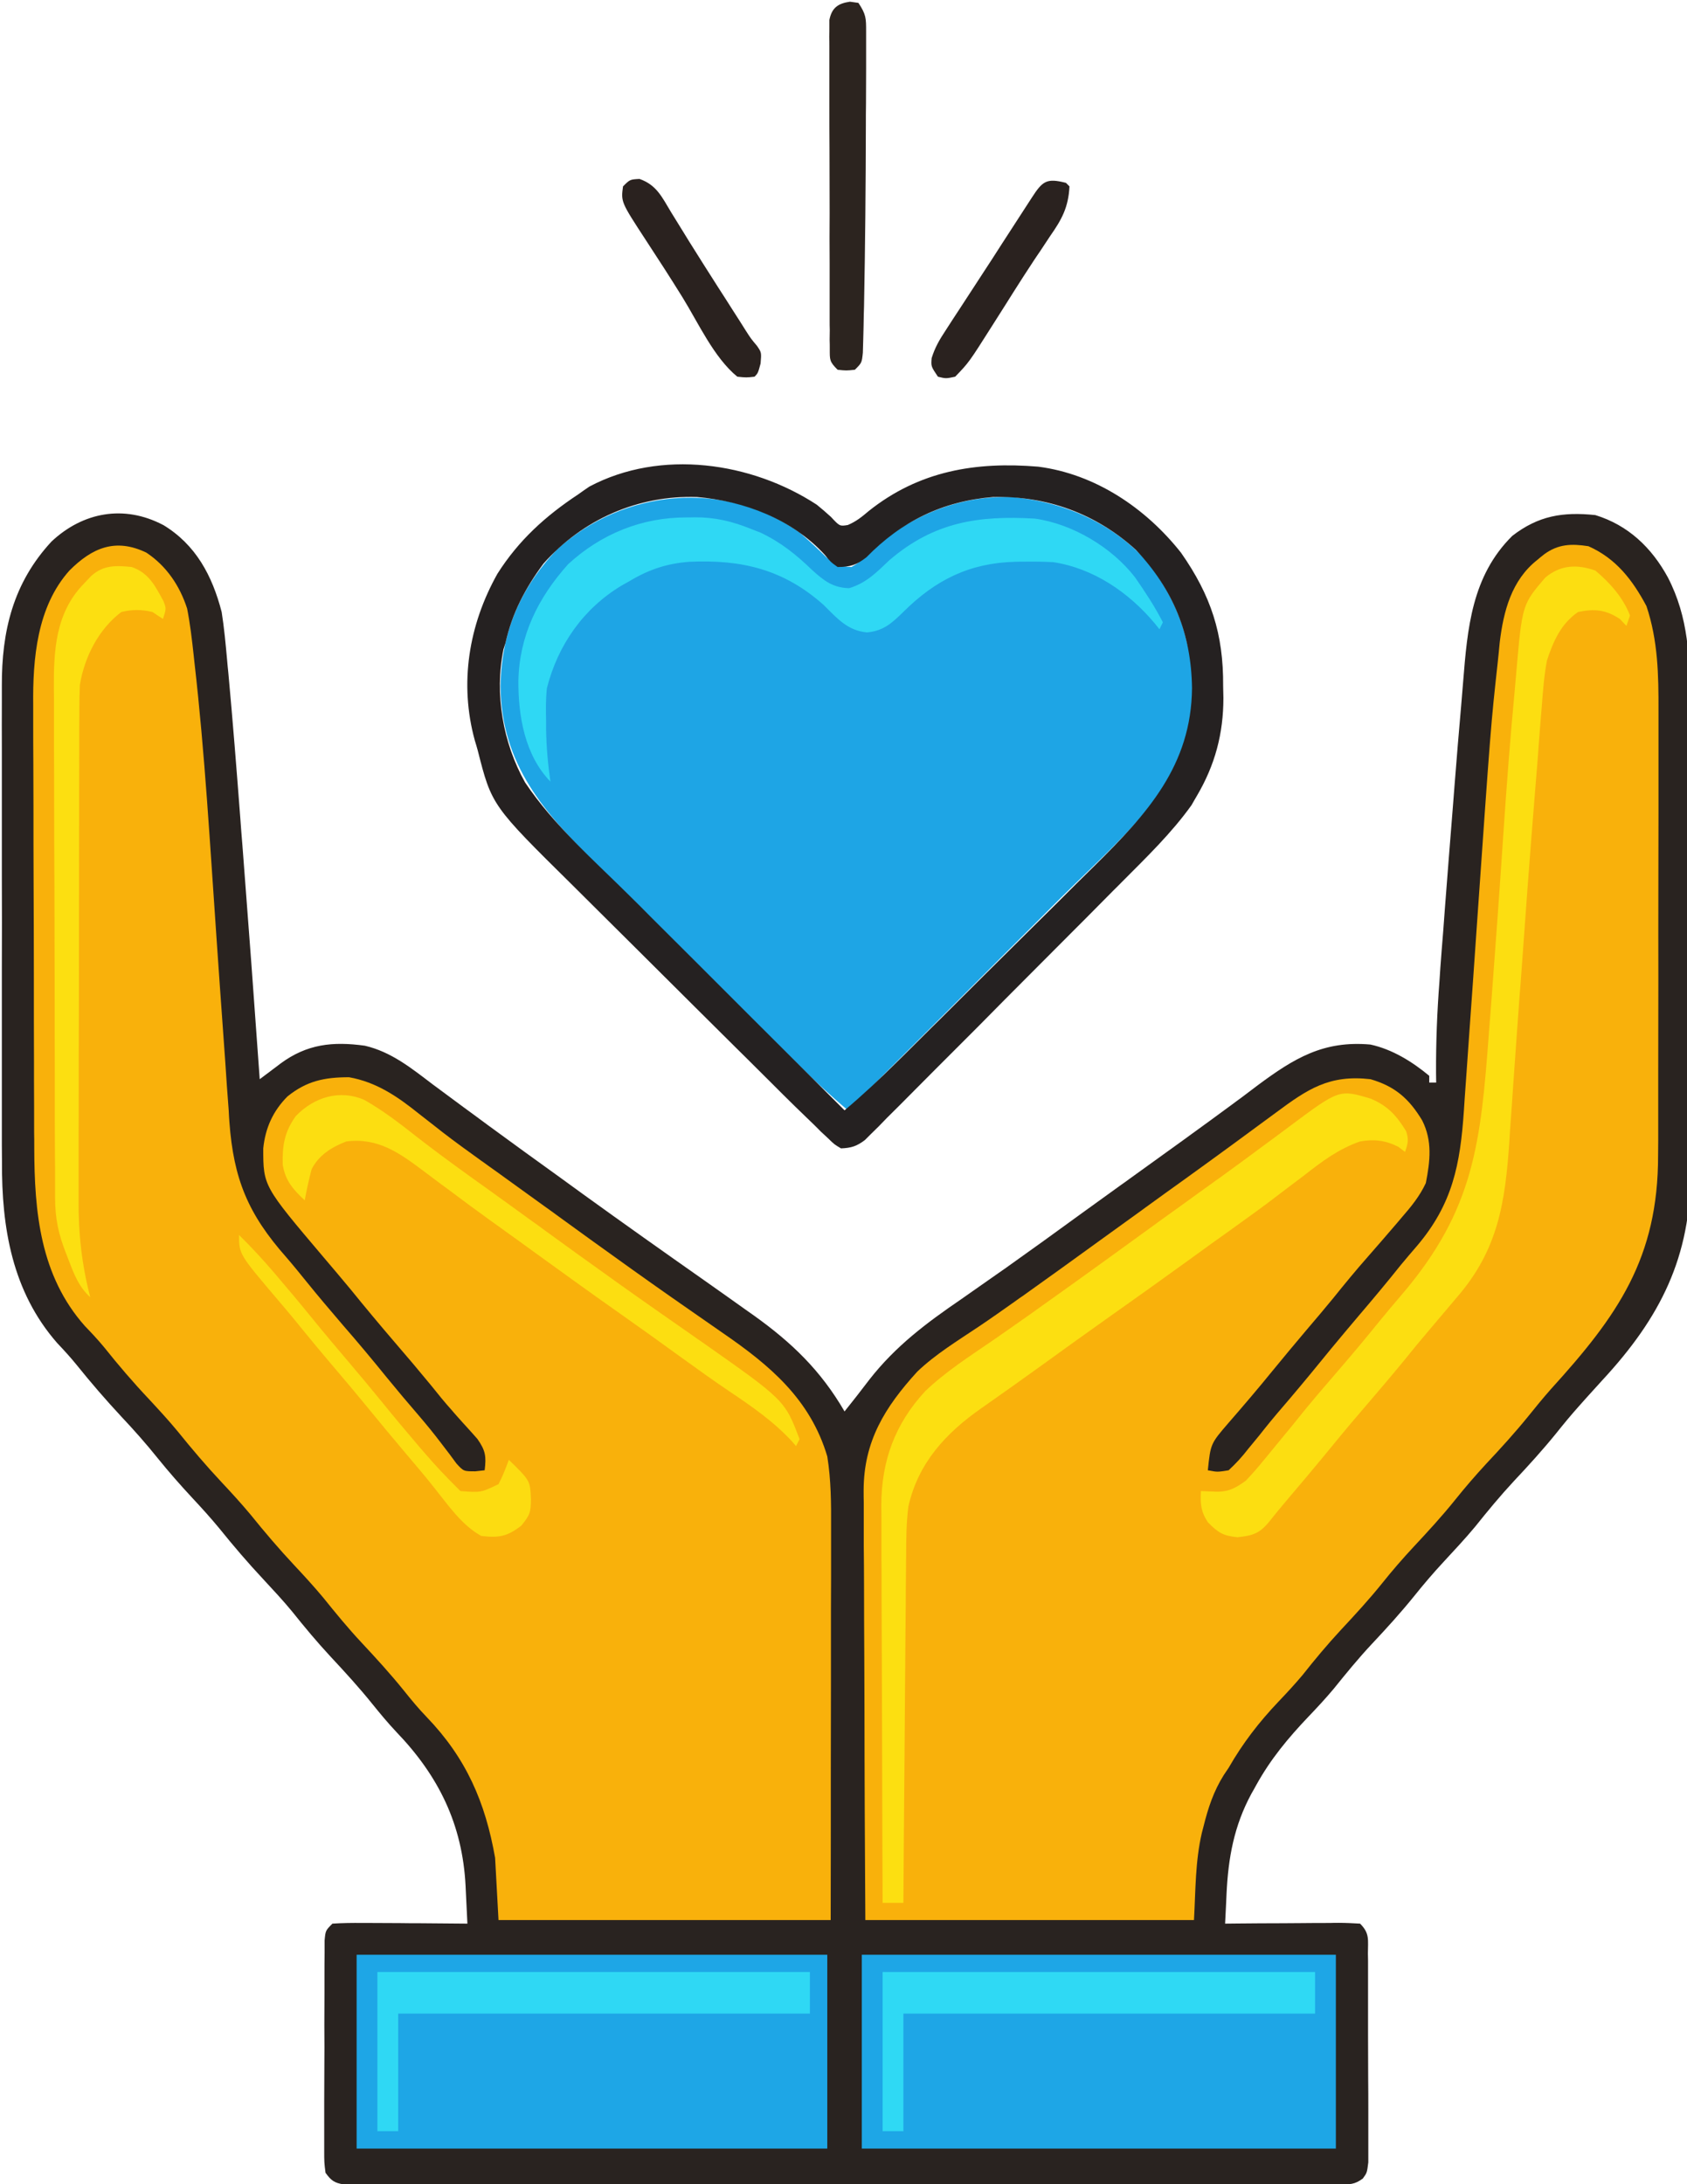
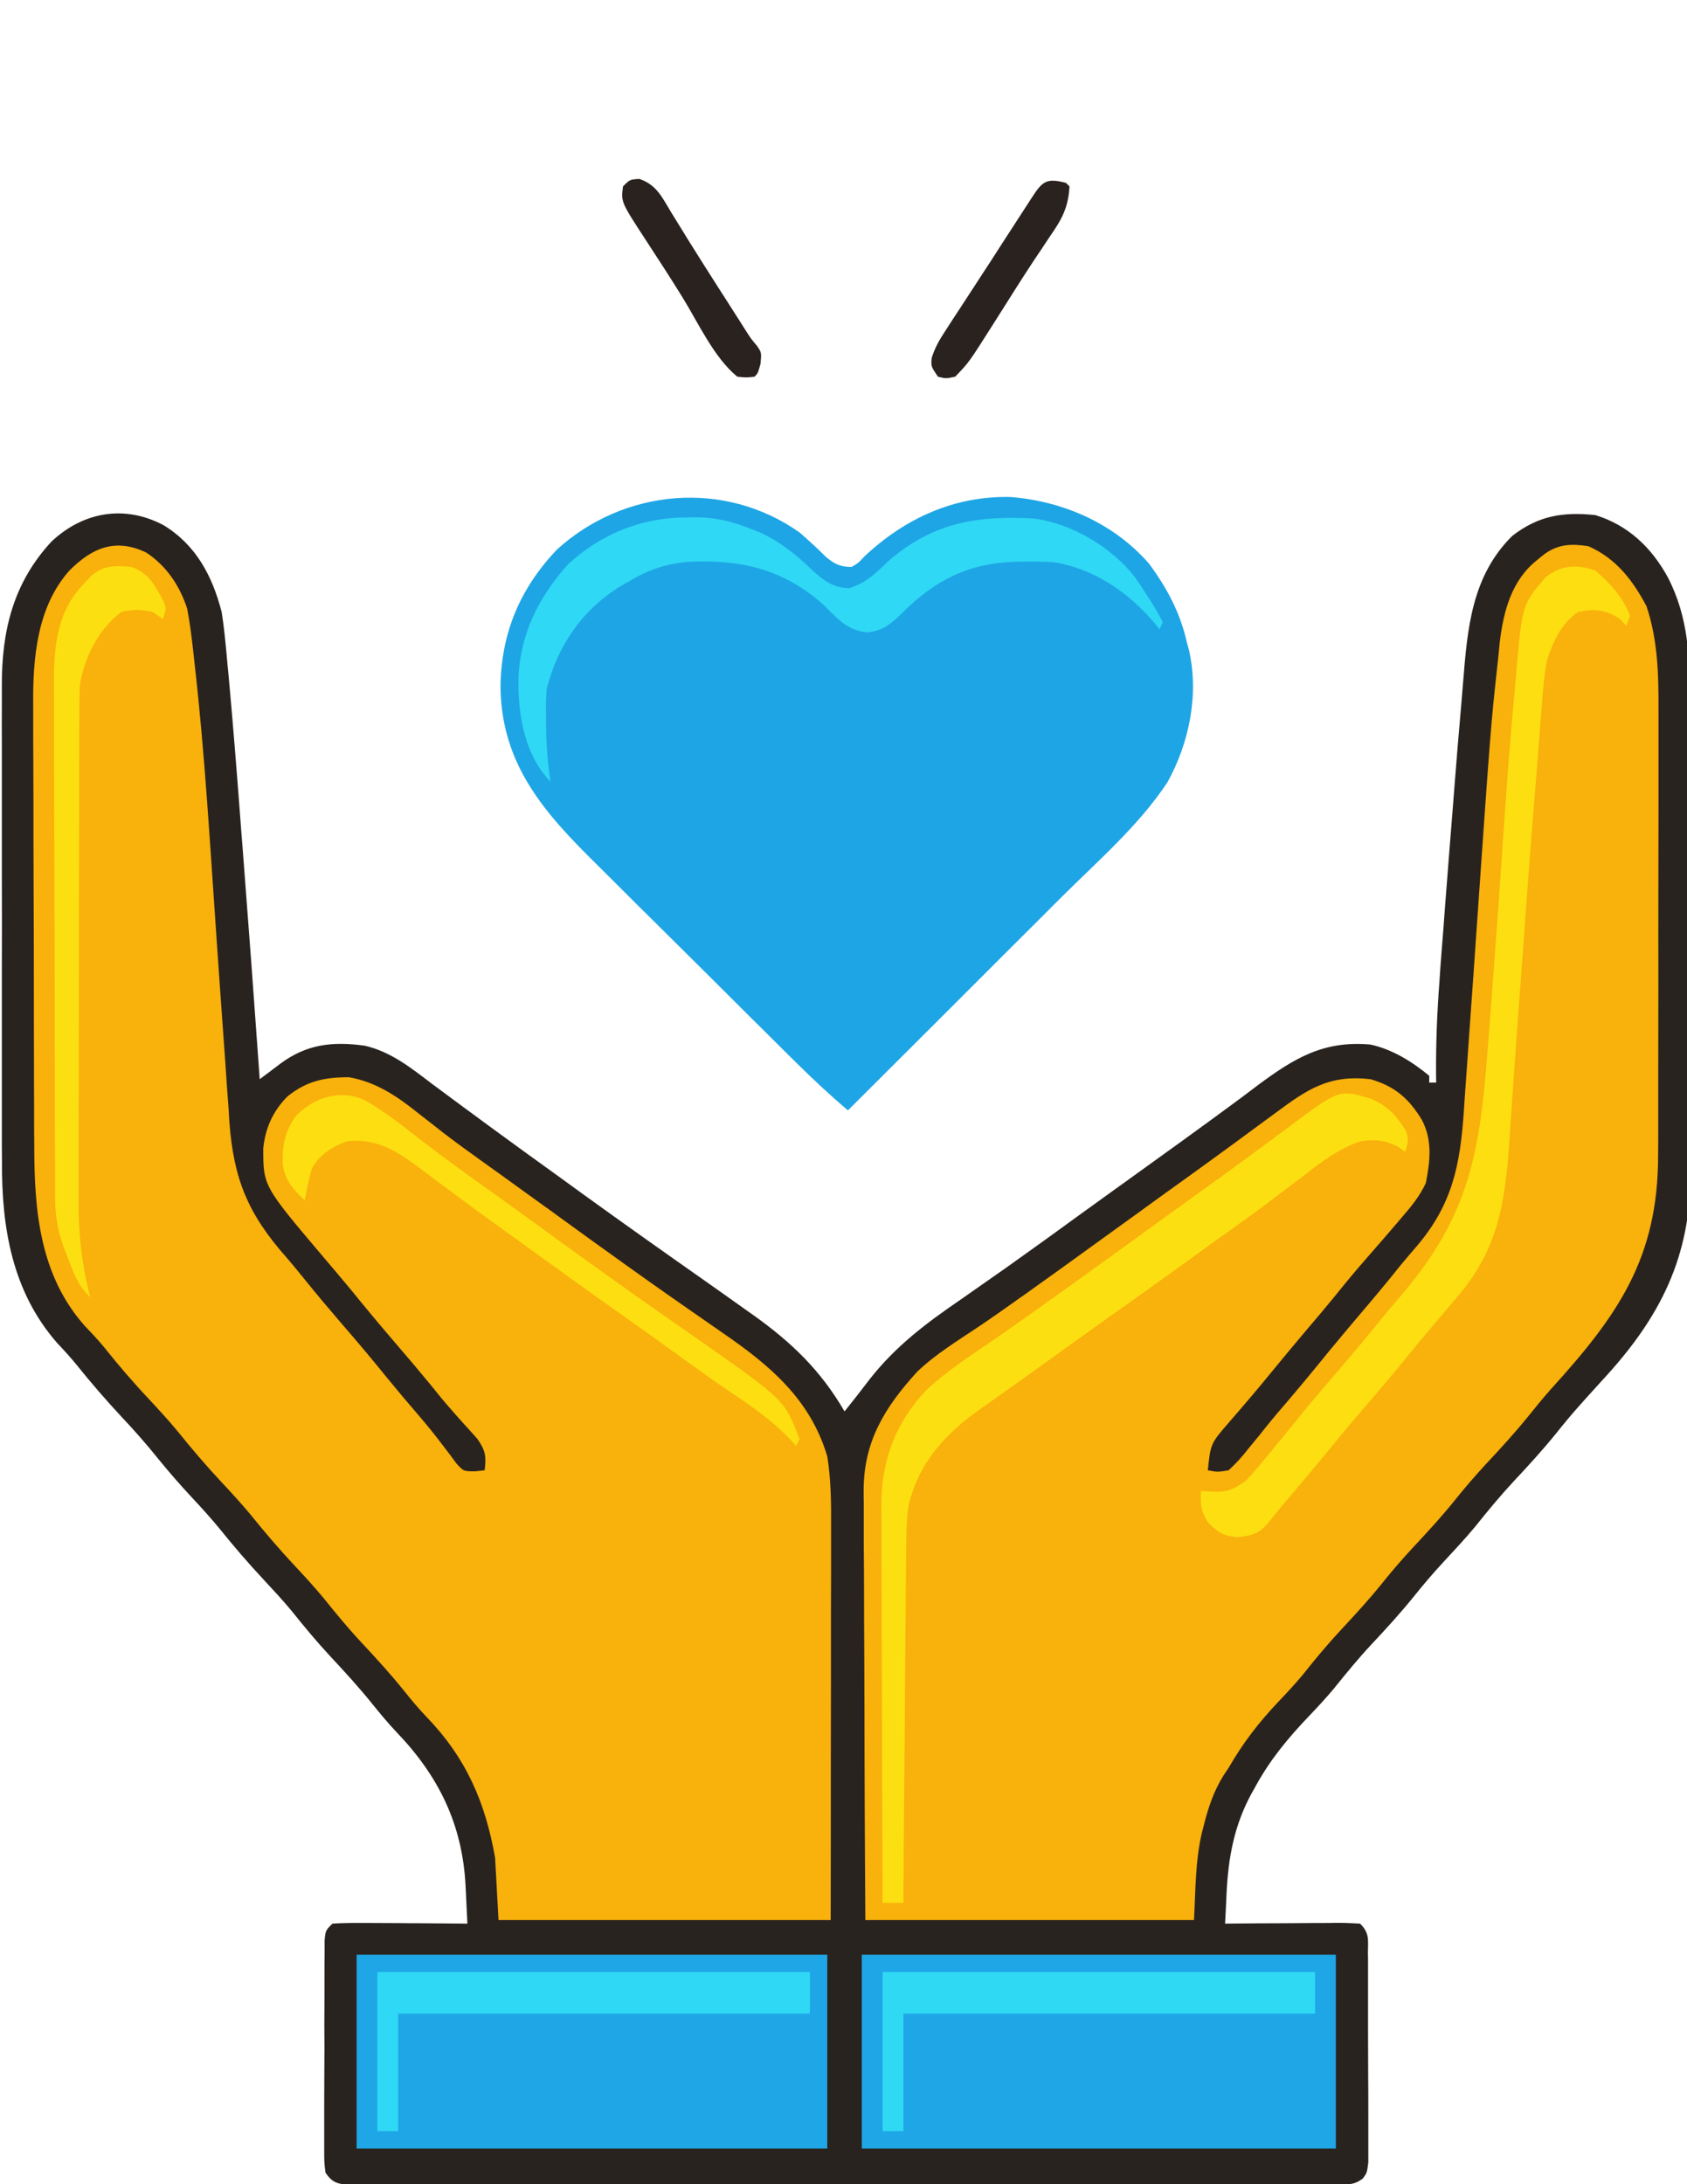
<svg xmlns="http://www.w3.org/2000/svg" viewBox="0 0 129 167" version="1.1">
  <g class="layer">
    <title>Layer 1</title>
    <path d="m12.47,40.13c2.5,1.51 3.76,3.88 4.48,6.66c0.19,1.2 0.3,2.4 0.41,3.6c0.03,0.35 0.06,0.69 0.1,1.05c0.34,3.68 0.63,7.36 0.91,11.04c0.05,0.73 0.11,1.46 0.17,2.19c0.46,5.95 0.9,11.89 1.32,17.84c0.15,-0.11 0.29,-0.22 0.44,-0.33c0.19,-0.14 0.38,-0.28 0.57,-0.43c0.19,-0.14 0.38,-0.28 0.57,-0.43c2.03,-1.5 4,-1.71 6.46,-1.37c2.02,0.47 3.56,1.72 5.18,2.95c0.78,0.58 1.57,1.16 2.35,1.74c0.65,0.47 1.29,0.95 1.93,1.42c1.81,1.33 3.64,2.65 5.46,3.96c0.6,0.43 1.19,0.86 1.79,1.3c3.06,2.21 6.14,4.39 9.23,6.56c1.11,0.78 2.22,1.57 3.33,2.36c0.15,0.11 0.31,0.22 0.47,0.33c2.92,2.09 5.12,4.21 6.94,7.34c0.65,-0.81 1.29,-1.63 1.92,-2.46c2.01,-2.56 4.34,-4.3 7,-6.12c0.95,-0.66 1.89,-1.32 2.84,-1.99c0.27,-0.19 0.27,-0.19 0.56,-0.39c1.96,-1.39 3.91,-2.8 5.86,-4.22c1,-0.72 1.99,-1.43 2.98,-2.15c0.2,-0.14 0.4,-0.28 0.6,-0.43c0.99,-0.71 1.98,-1.43 2.97,-2.14c0.39,-0.28 0.79,-0.57 1.18,-0.85c0.19,-0.14 0.39,-0.28 0.59,-0.43c1.05,-0.76 2.11,-1.53 3.15,-2.3c0.22,-0.17 0.45,-0.33 0.68,-0.5c0.42,-0.32 0.85,-0.64 1.27,-0.96c2.78,-2.06 5.02,-3.43 8.61,-3.11c1.67,0.36 3.2,1.31 4.5,2.39c0,0.17 0,0.34 0,0.52c0.18,0 0.35,0 0.53,0c0,-0.36 0,-0.36 -0.01,-0.73c-0.01,-2.35 0.08,-4.66 0.26,-7c0.02,-0.35 0.05,-0.7 0.07,-1.06c0.07,-0.93 0.14,-1.87 0.22,-2.81c0.04,-0.59 0.09,-1.17 0.13,-1.76c0.2,-2.59 0.4,-5.17 0.61,-7.76c0.04,-0.56 0.09,-1.12 0.13,-1.67c0.16,-2.01 0.32,-4.02 0.5,-6.02c0.05,-0.61 0.1,-1.21 0.15,-1.81c0.33,-4.12 0.66,-8.11 3.76,-11.18c1.99,-1.54 3.86,-1.85 6.35,-1.59c2.51,0.77 4.31,2.49 5.55,4.77c1.59,3.08 1.68,6.16 1.67,9.58c0.01,0.43 0.01,0.85 0.01,1.28c0,1.15 0,2.3 0,3.45c0.01,0.72 0.01,1.44 0.01,2.16c0,2.53 0,5.05 0,7.57c0,2.34 0.01,4.68 0.02,7.02c0.01,2.02 0.01,4.03 0.01,6.05c0,1.2 0,2.4 0,3.61c0.01,1.13 0.01,2.26 0.01,3.39c0,0.41 0,0.82 0,1.23c0.05,6.61 -2.32,11.26 -6.75,16.04c-0.42,0.46 -0.84,0.92 -1.26,1.39c-0.28,0.31 -0.28,0.31 -0.56,0.63c-0.59,0.66 -1.15,1.34 -1.7,2.03c-1.03,1.27 -2.12,2.47 -3.24,3.66c-1.04,1.12 -2,2.28 -2.95,3.47c-0.78,0.94 -1.61,1.82 -2.44,2.72c-0.78,0.84 -1.53,1.72 -2.25,2.62c-1.02,1.26 -2.1,2.45 -3.21,3.63c-1.03,1.1 -1.97,2.25 -2.92,3.43c-0.62,0.74 -1.27,1.44 -1.93,2.13c-1.56,1.64 -2.9,3.25 -4,5.24c-0.12,0.22 -0.24,0.44 -0.37,0.66c-1.33,2.46 -1.77,4.9 -1.9,7.65c-0.01,0.33 -0.01,0.33 -0.03,0.67c-0.03,0.54 -0.05,1.07 -0.08,1.61c0.31,0 0.62,-0.01 0.94,-0.01c1.15,-0.01 2.29,-0.02 3.44,-0.02c0.5,0 1,-0.01 1.49,-0.01c0.72,-0.01 1.43,-0.01 2.14,-0.01c0.22,-0.01 0.45,-0.01 0.68,-0.01c0.54,0 1.09,0.03 1.63,0.06c0.75,0.75 0.6,1.23 0.6,2.28c0,0.18 0.01,0.35 0.01,0.54c0,0.59 0,1.19 0,1.78c0,0.42 0,0.83 0,1.24c0,0.87 0,1.73 0,2.6c0,1.11 0.01,2.22 0.01,3.33c0.01,0.85 0.01,1.7 0.01,2.55c0,0.41 0,0.82 0,1.23c0,0.57 0,1.14 0,1.72c0,0.32 0,0.65 0,0.98c-0.1,0.8 -0.1,0.8 -0.42,1.24c-0.63,0.47 -1.01,0.45 -1.79,0.45c-0.27,0 -0.55,0.01 -0.83,0.01c-0.3,0 -0.6,-0.01 -0.91,-0.01c-0.32,0 -0.64,0.01 -0.96,0.01c-0.89,0 -1.78,0 -2.66,0c-0.96,-0.01 -1.92,0 -2.87,0c-1.87,0 -3.75,0 -5.62,0c-1.52,0 -3.04,0 -4.56,0c-0.22,0 -0.44,0 -0.66,0c-0.44,0 -0.88,0 -1.32,0c-4.12,0 -8.24,0 -12.36,0c-3.54,-0.01 -7.08,-0.01 -10.62,0c-4.11,0 -8.22,0 -12.33,0c-0.43,0 -0.87,0 -1.31,0c-0.21,0 -0.43,0 -0.65,0c-1.52,0 -3.04,0 -4.56,0c-1.85,0 -3.71,0 -5.56,0c-0.94,-0.01 -1.89,-0.01 -2.83,0c-1.03,0 -2.05,0 -3.07,-0.01c-0.3,0 -0.61,0.01 -0.92,0.01c-0.27,-0.01 -0.54,-0.01 -0.82,-0.01c-0.24,0 -0.48,0 -0.72,0c-0.73,-0.12 -0.96,-0.3 -1.39,-0.89c-0.1,-0.8 -0.1,-0.8 -0.1,-1.78c0,-0.18 0,-0.36 0,-0.55c0,-0.59 0,-1.19 0,-1.78c0,-0.42 0,-0.83 0,-1.24c0,-0.87 0.01,-1.73 0.01,-2.6c0.01,-1.11 0.01,-2.22 0,-3.33c0,-0.85 0.01,-1.7 0.01,-2.55c0,-0.41 0,-0.82 0,-1.23c0,-0.57 0,-1.14 0.01,-1.72c0,-0.48 0,-0.48 0,-0.98c0.07,-0.76 0.07,-0.76 0.6,-1.29c0.78,-0.05 1.53,-0.06 2.31,-0.05c0.34,0 0.34,0 0.69,0c0.73,0 1.46,0.01 2.19,0.01c0.5,0.01 0.99,0.01 1.49,0.01c1.21,0.01 2.42,0.02 3.64,0.03c-0.04,-0.75 -0.07,-1.51 -0.11,-2.26c-0.01,-0.31 -0.01,-0.31 -0.03,-0.63c-0.24,-4.7 -2.06,-8.4 -5.29,-11.76c-0.64,-0.68 -1.23,-1.39 -1.82,-2.12c-1.02,-1.27 -2.11,-2.46 -3.22,-3.65c-1.03,-1.11 -1.99,-2.26 -2.94,-3.45c-0.7,-0.85 -1.45,-1.65 -2.2,-2.46c-1.18,-1.26 -2.29,-2.56 -3.37,-3.9c-0.66,-0.8 -1.35,-1.56 -2.06,-2.32c-0.91,-0.98 -1.79,-1.98 -2.63,-3.02c-0.89,-1.11 -1.82,-2.16 -2.79,-3.19c-1.2,-1.29 -2.34,-2.61 -3.44,-3.98c-0.47,-0.58 -0.96,-1.11 -1.47,-1.65c-3.44,-3.93 -4.25,-8.82 -4.22,-13.85c0,-0.44 -0.01,-0.88 -0.01,-1.31c0,-1.17 0,-2.34 0,-3.51c0,-1.23 0,-2.46 0,-3.69c0,-2.07 0,-4.13 0,-6.2c0.01,-2.38 0.01,-4.76 0,-7.14c0,-2.05 0,-4.1 0,-6.16c0,-1.22 0,-2.44 0,-3.66c-0.01,-1.15 0,-2.3 0,-3.45c0,-0.42 0,-0.84 0,-1.26c-0.02,-4.21 0.87,-7.89 3.8,-11.05c2.4,-2.25 5.54,-2.83 8.52,-1.27l0.01,0z" fill="#292320" id="path5" stroke-width="0.26" />
    <path d="m11.19,42.25c1.54,1.02 2.56,2.54 3.12,4.28c0.23,1.18 0.37,2.37 0.5,3.57c0.02,0.19 0.04,0.37 0.06,0.56c0.8,6.97 1.19,13.98 1.68,20.97c0.18,2.6 0.36,5.2 0.55,7.8c0.09,1.2 0.17,2.4 0.25,3.61c0.05,0.62 0.09,1.25 0.14,1.88c0.01,0.28 0.03,0.56 0.05,0.85c0.32,4.39 1.44,7.06 4.34,10.34c0.53,0.61 1.03,1.23 1.54,1.86c0.91,1.13 1.85,2.23 2.79,3.33c1.15,1.32 2.27,2.66 3.37,4.02c0.8,0.98 1.61,1.94 2.43,2.89c0.6,0.7 1.18,1.41 1.74,2.15c0.2,0.27 0.41,0.53 0.62,0.81c0.26,0.36 0.26,0.36 0.53,0.72c0.55,0.6 0.55,0.6 1.44,0.6c0.36,-0.04 0.36,-0.04 0.72,-0.08c0.13,-1.07 0.07,-1.5 -0.55,-2.39c-0.25,-0.29 -0.5,-0.56 -0.75,-0.84c-0.28,-0.3 -0.55,-0.61 -0.82,-0.91c-0.13,-0.15 -0.27,-0.3 -0.4,-0.46c-0.54,-0.6 -1.05,-1.23 -1.56,-1.87c-0.92,-1.12 -1.85,-2.22 -2.8,-3.32c-1.14,-1.33 -2.26,-2.67 -3.36,-4.03c-0.69,-0.83 -1.38,-1.65 -2.08,-2.47c-4.61,-5.44 -4.61,-5.44 -4.61,-8.32c0.16,-1.56 0.74,-2.85 1.85,-3.97c1.47,-1.19 2.84,-1.47 4.71,-1.47c2.09,0.37 3.7,1.47 5.33,2.78c0.39,0.31 0.79,0.62 1.18,0.92c0.3,0.24 0.3,0.24 0.61,0.48c0.97,0.75 1.97,1.47 2.97,2.19c0.2,0.14 0.4,0.28 0.6,0.43c0.4,0.28 0.8,0.57 1.2,0.86c0.99,0.71 1.99,1.43 2.98,2.15c0.4,0.28 0.79,0.57 1.19,0.86c0.79,0.57 1.58,1.14 2.36,1.71c2.08,1.5 4.16,2.99 6.26,4.46c0.22,0.15 0.44,0.3 0.66,0.46c1.07,0.75 2.15,1.5 3.22,2.24c3.61,2.48 6.71,5.07 8.01,9.45c0.29,1.81 0.3,3.59 0.29,5.42c0,0.32 0,0.65 0,0.98c0,0.89 0,1.78 0,2.66c0,0.93 -0.01,1.86 -0.01,2.79c0,1.75 0,3.51 0,5.27c0,2.19 -0.01,4.39 -0.01,6.59c0,3.91 0,7.83 -0.01,11.74c-8.38,0 -16.76,0 -25.4,0c-0.09,-1.57 -0.17,-3.14 -0.26,-4.76c-0.75,-4.26 -2.21,-7.62 -5.23,-10.76c-0.62,-0.64 -1.18,-1.32 -1.74,-2.02c-1.03,-1.28 -2.12,-2.47 -3.24,-3.67c-1.03,-1.1 -1.98,-2.26 -2.93,-3.44c-0.71,-0.85 -1.45,-1.66 -2.21,-2.47c-1.17,-1.25 -2.27,-2.54 -3.35,-3.88c-0.71,-0.85 -1.45,-1.66 -2.21,-2.47c-1.17,-1.25 -2.27,-2.54 -3.35,-3.88c-0.7,-0.85 -1.45,-1.66 -2.2,-2.47c-1.21,-1.28 -2.34,-2.6 -3.44,-3.98c-0.47,-0.57 -0.96,-1.09 -1.47,-1.62c-3.42,-3.85 -3.86,-8.72 -3.87,-13.63c0,-0.4 0,-0.8 -0.01,-1.2c0,-1.32 0,-2.63 -0.01,-3.95c0,-0.46 0,-0.91 0,-1.37c-0.01,-2.14 -0.01,-4.28 -0.01,-6.42c0,-2.46 -0.01,-4.92 -0.02,-7.38c-0.01,-1.9 -0.01,-3.81 -0.01,-5.72c0,-1.14 -0.01,-2.28 -0.01,-3.41c-0.01,-1.07 -0.01,-2.14 -0.01,-3.21c0,-0.39 0,-0.78 0,-1.17c-0.04,-3.56 0.29,-7.53 2.77,-10.3c1.73,-1.73 3.51,-2.51 5.88,-1.37z" fill="#f9b10b" id="path14" stroke-width="0.26" />
    <path d="m121.46,41.76c2.12,0.94 3.38,2.59 4.44,4.58c0.88,2.63 0.93,5.25 0.92,8c0,0.4 0,0.81 0,1.21c0,1.1 0,2.19 0,3.29c0,1.14 0,2.29 0,3.44c0,1.93 -0.01,3.86 -0.01,5.79c0,2.22 -0.01,4.45 0,6.67c0,2.38 -0.01,4.75 -0.01,7.13c0,0.68 0,1.36 0,2.04c0,1.08 0,2.15 0,3.22c0,0.4 -0.01,0.79 -0.01,1.18c0.01,7.9 -3.1,12.29 -8.2,17.9c-0.59,0.67 -1.15,1.35 -1.71,2.05c-1.03,1.27 -2.12,2.47 -3.24,3.66c-0.82,0.89 -1.6,1.79 -2.36,2.74c-1.01,1.26 -2.09,2.43 -3.19,3.61c-0.83,0.89 -1.61,1.79 -2.37,2.74c-1.01,1.26 -2.09,2.43 -3.19,3.61c-1.03,1.11 -1.99,2.26 -2.93,3.45c-0.59,0.7 -1.2,1.36 -1.83,2.02c-1.5,1.58 -2.73,3.17 -3.82,5.07c-0.12,0.18 -0.25,0.37 -0.37,0.55c-0.78,1.24 -1.2,2.52 -1.55,3.93c-0.04,0.17 -0.09,0.33 -0.13,0.5c-0.51,2.22 -0.47,4.34 -0.6,6.66c-8.29,0 -16.59,0 -25.13,0c-0.05,-8.78 -0.05,-8.78 -0.06,-12.47c0,-2.54 -0.01,-5.09 -0.02,-7.63c-0.01,-1.86 -0.02,-3.71 -0.02,-5.56c0,-0.98 -0.01,-1.96 -0.02,-2.94c0,-1.1 0,-2.2 0,-3.3c-0.01,-0.32 -0.01,-0.64 -0.01,-0.97c0.01,-3.74 1.62,-6.34 4.1,-9.06c1.4,-1.34 3.1,-2.37 4.71,-3.45c0.94,-0.63 1.87,-1.29 2.79,-1.94c0.19,-0.14 0.37,-0.27 0.57,-0.4c1.97,-1.4 3.92,-2.81 5.88,-4.23c0.99,-0.72 1.99,-1.44 2.98,-2.15c0.2,-0.15 0.39,-0.29 0.59,-0.43c0.99,-0.72 1.98,-1.43 2.97,-2.14c2.32,-1.67 4.63,-3.36 6.93,-5.06c2.44,-1.81 4.08,-2.92 7.24,-2.56c1.88,0.55 2.95,1.49 3.95,3.15c0.79,1.56 0.61,3.11 0.28,4.79c-0.47,1.01 -1.12,1.8 -1.85,2.64c-0.13,0.15 -0.26,0.3 -0.39,0.46c-0.73,0.85 -1.46,1.7 -2.2,2.54c-0.91,1.03 -1.78,2.09 -2.64,3.16c-0.67,0.82 -1.36,1.63 -2.05,2.44c-0.89,1.05 -1.76,2.1 -2.63,3.16c-1.08,1.33 -2.2,2.64 -3.33,3.94c-1.37,1.59 -1.37,1.59 -1.58,3.62c0.73,0.14 0.73,0.14 1.59,0c0.58,-0.54 1.02,-1.02 1.5,-1.64c0.28,-0.34 0.56,-0.68 0.84,-1.02c0.14,-0.18 0.28,-0.35 0.42,-0.53c0.62,-0.78 1.27,-1.53 1.92,-2.29c1.07,-1.26 2.12,-2.54 3.17,-3.83c0.68,-0.83 1.38,-1.65 2.07,-2.47c1.1,-1.29 2.19,-2.59 3.25,-3.92c0.41,-0.49 0.81,-0.97 1.23,-1.45c2.72,-3.2 3.31,-6.21 3.59,-10.34c0.02,-0.3 0.04,-0.61 0.06,-0.92c0.05,-0.65 0.09,-1.31 0.14,-1.97c0.07,-1.04 0.15,-2.09 0.22,-3.14c0.19,-2.6 0.37,-5.21 0.55,-7.82c1.09,-15.62 1.09,-15.62 1.61,-20.36c0.06,-0.53 0.11,-1.07 0.16,-1.6c0.29,-2.38 0.9,-4.75 2.87,-6.3c0.17,-0.15 0.35,-0.29 0.54,-0.44c1.07,-0.78 2.08,-0.81 3.37,-0.61z" fill="#f9b10b" id="path15" stroke-width="0.26" />
    <path d="m61.14,40.71c0.7,0.61 1.38,1.23 2.04,1.89c0.68,0.55 1.06,0.73 1.93,0.75c0.53,-0.31 0.53,-0.31 0.99,-0.81c3.11,-2.92 6.9,-4.65 11.2,-4.54c4.03,0.33 7.88,2.02 10.56,5.09c1.4,1.9 2.4,3.78 2.91,6.08c0.05,0.17 0.09,0.33 0.14,0.5c0.79,3.42 0.03,7.12 -1.64,10.14c-2.19,3.31 -5.33,6.02 -8.12,8.8c-0.47,0.47 -0.95,0.94 -1.42,1.42c-1.1,1.1 -2.21,2.21 -3.32,3.31c-1.39,1.39 -2.77,2.77 -4.16,4.16c-2.47,2.46 -4.94,4.93 -7.41,7.39c-1.39,-1.17 -2.7,-2.4 -3.99,-3.68c-0.31,-0.3 -0.31,-0.3 -0.63,-0.62c-0.67,-0.67 -1.35,-1.34 -2.02,-2.01c-0.24,-0.23 -0.47,-0.46 -0.71,-0.7c-1.1,-1.09 -2.2,-2.19 -3.3,-3.29c-1.26,-1.25 -2.53,-2.51 -3.79,-3.76c-1.11,-1.09 -2.21,-2.19 -3.31,-3.29c-0.46,-0.46 -0.93,-0.92 -1.39,-1.38c-4.06,-4 -7.38,-7.69 -7.43,-13.71c0.07,-4.08 1.48,-7.42 4.29,-10.41c5.14,-4.69 12.84,-5.39 18.58,-1.33z" fill="#1ea5e5" id="path20" stroke-width="0.26" />
    <path d="m65.9,149.45c11.96,0 23.92,0 36.25,0c0,4.89 0,9.78 0,14.82c-11.96,0 -23.92,0 -36.25,0c0,-4.89 0,-9.78 0,-14.82z" fill="#1ea6e6" id="path23" stroke-width="0.26" />
    <path d="m27.27,149.45c11.88,0 23.75,0 35.99,0c0,4.89 0,9.78 0,14.82c-11.88,0 -23.75,0 -35.99,0c0,-4.89 0,-9.78 0,-14.82z" fill="#1ea6e6" id="path24" stroke-width="0.26" />
-     <path d="m62.46,38.59c0.37,0.3 0.73,0.61 1.08,0.93c0.67,0.72 0.67,0.72 1.29,0.62c0.64,-0.27 1.07,-0.62 1.6,-1.07c3.85,-3.07 8.18,-3.79 12.96,-3.39c4.36,0.56 8.23,3.17 10.92,6.58c2.29,3.27 3.25,6.21 3.22,10.19c0.01,0.3 0.01,0.6 0.02,0.91c0,2.73 -0.64,5.13 -2.03,7.49c-0.14,0.23 -0.27,0.47 -0.41,0.71c-1.53,2.14 -3.45,3.99 -5.3,5.85c-0.22,0.22 -0.43,0.44 -0.66,0.66c-0.71,0.72 -1.42,1.43 -2.13,2.15c-0.24,0.24 -0.49,0.49 -0.74,0.74c-1.16,1.16 -2.31,2.32 -3.47,3.48c-1.34,1.34 -2.67,2.68 -3.99,4.02c-1.04,1.04 -2.07,2.07 -3.11,3.11c-0.61,0.62 -1.23,1.23 -1.84,1.85c-0.68,0.69 -1.37,1.38 -2.06,2.06c-0.2,0.21 -0.4,0.41 -0.61,0.63c-0.19,0.18 -0.37,0.37 -0.57,0.56c-0.16,0.16 -0.32,0.32 -0.49,0.49c-0.62,0.47 -1.04,0.61 -1.83,0.64c-0.51,-0.3 -0.51,-0.3 -0.99,-0.77c-0.19,-0.17 -0.37,-0.34 -0.56,-0.52c-0.18,-0.19 -0.37,-0.37 -0.56,-0.56c-0.18,-0.17 -0.36,-0.35 -0.55,-0.53c-0.59,-0.56 -1.17,-1.14 -1.75,-1.71c-0.22,-0.22 -0.44,-0.44 -0.66,-0.66c-0.72,-0.71 -1.44,-1.43 -2.15,-2.14c-0.25,-0.24 -0.5,-0.49 -0.75,-0.74c-1.04,-1.03 -2.07,-2.06 -3.11,-3.09c-1.47,-1.47 -2.95,-2.94 -4.42,-4.4c-1.05,-1.04 -2.09,-2.08 -3.13,-3.11c-0.62,-0.62 -1.24,-1.24 -1.86,-1.85c-6.22,-6.14 -6.22,-6.14 -7.29,-10.35c-0.07,-0.25 -0.14,-0.5 -0.22,-0.75c-1.2,-4.35 -0.48,-8.83 1.73,-12.76c1.62,-2.55 3.66,-4.4 6.17,-6.06c0.28,-0.2 0.56,-0.4 0.86,-0.6c5.45,-2.89 12.39,-1.88 17.39,1.39zm-20.9,4.5c-1.4,1.89 -2.4,3.78 -2.91,6.08c-0.05,0.16 -0.1,0.31 -0.15,0.47c-0.7,3.43 -0.04,7.16 1.65,10.18c2.21,3.3 5.33,6.01 8.12,8.79c0.48,0.47 0.95,0.94 1.42,1.42c1.1,1.1 2.21,2.21 3.32,3.31c1.39,1.39 2.77,2.77 4.16,4.16c2.47,2.46 4.94,4.93 7.41,7.39c1.39,-1.17 2.7,-2.4 3.99,-3.68c0.21,-0.2 0.42,-0.41 0.63,-0.62c0.67,-0.67 1.35,-1.34 2.02,-2.01c0.24,-0.23 0.47,-0.46 0.71,-0.7c1.1,-1.09 2.2,-2.19 3.3,-3.29c1.26,-1.25 2.53,-2.51 3.79,-3.76c1.11,-1.09 2.21,-2.19 3.31,-3.29c0.46,-0.46 0.93,-0.92 1.4,-1.38c3.99,-3.95 7.37,-7.63 7.42,-13.56c-0.06,-4.15 -1.43,-7.51 -4.29,-10.56c-3.04,-2.77 -6.84,-4.15 -10.94,-4.04c-3.84,0.32 -6.98,1.85 -9.67,4.61c-0.76,0.59 -1.24,0.74 -2.2,0.74c-0.53,-0.38 -0.53,-0.38 -0.99,-0.94c-2.49,-2.71 -6.13,-4.1 -9.76,-4.41c-4.51,-0.15 -8.75,1.71 -11.74,5.09z" fill="#252121" id="path27" stroke-width="0.26" />
    <path d="m104.82,84c1.3,0.55 1.97,1.29 2.7,2.48c0.22,0.64 0.14,0.96 -0.08,1.59c-0.26,-0.2 -0.26,-0.2 -0.53,-0.4c-0.98,-0.49 -1.84,-0.59 -2.91,-0.4c-1.67,0.58 -2.93,1.54 -4.31,2.62c-0.48,0.36 -0.95,0.71 -1.42,1.07c-0.24,0.18 -0.47,0.36 -0.72,0.55c-1.02,0.78 -2.06,1.53 -3.11,2.28c-0.19,0.14 -0.38,0.28 -0.58,0.42c-0.4,0.28 -0.79,0.56 -1.18,0.84c-0.59,0.43 -1.19,0.86 -1.78,1.29c-2.12,1.53 -4.24,3.05 -6.37,4.55c-1.57,1.11 -3.12,2.23 -4.67,3.35c-1.59,1.15 -3.2,2.29 -4.81,3.42c-2.71,1.89 -4.85,4.19 -5.59,7.53c-0.16,1.27 -0.17,2.52 -0.17,3.8c-0.01,0.28 -0.01,0.57 -0.01,0.87c-0.01,0.94 -0.02,1.89 -0.02,2.83c-0.01,0.66 -0.01,1.31 -0.02,1.97c-0.01,1.73 -0.03,3.45 -0.04,5.18c-0.01,1.76 -0.03,3.52 -0.04,5.28c-0.03,3.45 -0.06,6.91 -0.08,10.36c-0.53,0 -1.05,0 -1.59,0c-0.02,-4.23 -0.03,-8.46 -0.04,-12.7c-0.01,-1.96 -0.01,-3.93 -0.02,-5.89c-0.01,-1.71 -0.01,-3.43 -0.02,-5.14c0,-0.91 0,-1.82 -0.01,-2.72c0,-1.02 0,-2.03 0,-3.05c0,-0.29 -0.01,-0.59 -0.01,-0.9c0.01,-3.38 1.04,-6.21 3.36,-8.72c1.55,-1.48 3.37,-2.65 5.14,-3.86c0.94,-0.65 1.89,-1.32 2.83,-1.98c0.18,-0.13 0.37,-0.26 0.56,-0.4c1.96,-1.39 3.92,-2.8 5.87,-4.21c0.99,-0.72 1.98,-1.44 2.98,-2.16c0.19,-0.14 0.39,-0.28 0.59,-0.43c0.99,-0.71 1.98,-1.42 2.97,-2.14c0.39,-0.28 0.79,-0.56 1.18,-0.85c0.2,-0.14 0.39,-0.28 0.59,-0.42c1.06,-0.77 2.11,-1.54 3.16,-2.32c0.34,-0.25 0.34,-0.25 0.68,-0.5c0.43,-0.32 0.86,-0.64 1.29,-0.96c3.82,-2.85 3.82,-2.85 6.23,-2.13z" fill="#fcdf11" id="path31" stroke-width="0.26" />
    <path d="m121.99,43.62c1.1,0.92 2.14,2.08 2.65,3.44c-0.09,0.26 -0.18,0.52 -0.27,0.79c-0.17,-0.18 -0.33,-0.35 -0.51,-0.53c-1.08,-0.71 -1.93,-0.79 -3.19,-0.53c-1.31,0.9 -1.89,2.23 -2.38,3.71c-0.22,1.18 -0.31,2.37 -0.4,3.57c-0.03,0.36 -0.06,0.72 -0.09,1.08c-0.08,0.97 -0.15,1.95 -0.22,2.92c-0.07,0.82 -0.13,1.64 -0.2,2.46c-0.4,4.9 -0.76,9.81 -1.11,14.72c-0.02,0.24 -0.04,0.49 -0.06,0.74c-0.18,2.43 -0.35,4.85 -0.52,7.27c-0.06,0.9 -0.12,1.81 -0.19,2.71c-0.03,0.42 -0.06,0.83 -0.08,1.25c-0.32,4.7 -0.85,8.31 -4.01,11.96c-0.23,0.27 -0.47,0.55 -0.7,0.83c-0.5,0.59 -0.99,1.17 -1.49,1.76c-0.64,0.75 -1.27,1.52 -1.89,2.29c-1.05,1.28 -2.13,2.54 -3.21,3.8c-1,1.16 -1.98,2.35 -2.95,3.54c-0.83,1.01 -1.67,2 -2.51,2.99c-0.54,0.64 -1.08,1.28 -1.59,1.93c-0.76,0.93 -1.26,1.08 -2.44,1.21c-1.11,-0.11 -1.5,-0.36 -2.27,-1.15c-0.54,-0.81 -0.58,-1.43 -0.53,-2.38c0.32,0.01 0.64,0.03 0.98,0.04c1.05,0.06 1.61,-0.22 2.46,-0.84c0.49,-0.52 0.94,-1.03 1.39,-1.59c0.19,-0.23 0.19,-0.23 0.38,-0.46c0.38,-0.46 0.76,-0.92 1.14,-1.39c0.2,-0.24 0.4,-0.49 0.61,-0.74c0.38,-0.47 0.76,-0.94 1.14,-1.41c0.86,-1.04 1.75,-2.06 2.63,-3.09c1.01,-1.17 1.99,-2.35 2.96,-3.55c0.55,-0.67 1.1,-1.33 1.67,-1.99c5.56,-6.51 6.04,-11.64 6.67,-20.1c0.06,-0.77 0.12,-1.54 0.18,-2.31c0.32,-4.24 0.63,-8.47 0.91,-12.71c0.25,-3.71 0.53,-7.41 0.88,-11.11c0.04,-0.46 0.08,-0.92 0.12,-1.38c0.45,-5.15 0.45,-5.15 2.22,-7.22c1.18,-0.97 2.41,-1.02 3.82,-0.53z" fill="#fcde11" id="path32" stroke-width="0.26" />
    <path d="m52.51,39.56c0.21,0 0.42,0 0.64,-0.01c1.56,0 2.84,0.31 4.28,0.89c0.24,0.09 0.48,0.19 0.72,0.28c1.56,0.74 2.73,1.68 3.96,2.87c0.91,0.82 1.57,1.34 2.82,1.38c1.34,-0.41 2.08,-1.2 3.09,-2.15c3.4,-2.91 6.79,-3.42 11.11,-3.17c2.88,0.4 5.9,2.2 7.67,4.5c0.77,1.11 1.51,2.23 2.12,3.43c-0.09,0.18 -0.17,0.35 -0.26,0.53c-0.19,-0.23 -0.19,-0.23 -0.37,-0.46c-1.96,-2.34 -4.66,-4.2 -7.75,-4.67c-0.72,-0.04 -1.43,-0.05 -2.15,-0.04c-0.26,0 -0.51,0 -0.77,0.01c-3.49,0.1 -6.08,1.38 -8.55,3.84c-0.87,0.85 -1.52,1.45 -2.77,1.56c-1.49,-0.13 -2.29,-1.08 -3.31,-2.09c-3.06,-2.73 -6.27,-3.49 -10.27,-3.31c-1.7,0.13 -3.08,0.58 -4.55,1.46c-0.21,0.12 -0.42,0.24 -0.64,0.36c-2.93,1.76 -4.87,4.55 -5.71,7.84c-0.09,0.85 -0.08,1.68 -0.06,2.53c0,0.21 0,0.42 0,0.64c0.02,1.35 0.14,2.65 0.33,3.98c-1.96,-2.03 -2.46,-5 -2.45,-7.7c0.07,-3.46 1.5,-6.35 3.8,-8.92c2.53,-2.33 5.66,-3.59 9.07,-3.58z" fill="#2fd8f4" id="path35" stroke-width="0.26" />
    <path d="m67.49,150.77c10.91,0 21.83,0 33.07,0c0,1.05 0,2.1 0,3.18c-10.39,0 -20.78,0 -31.48,0c0,2.97 0,5.93 0,8.99c-0.53,0 -1.05,0 -1.59,0c0,-4.01 0,-8.03 0,-12.17z" fill="#2fd9f4" id="path38" stroke-width="0.26" />
    <path d="m28.86,150.77c10.91,0 21.83,0 33.07,0c0,1.05 0,2.1 0,3.18c-10.39,0 -20.78,0 -31.48,0c0,2.97 0,5.93 0,8.99c-0.53,0 -1.05,0 -1.59,0c0,-4.01 0,-8.03 0,-12.17z" fill="#2fd8f4" id="path39" stroke-width="0.26" />
    <path d="m10.07,43.35c1.32,0.46 1.79,1.44 2.43,2.61c0.22,0.57 0.22,0.57 -0.04,1.36c-0.27,-0.17 -0.53,-0.35 -0.8,-0.53c-0.83,-0.2 -1.55,-0.2 -2.38,0c-1.74,1.31 -2.82,3.44 -3.17,5.56c-0.03,0.59 -0.04,1.18 -0.04,1.77c0,0.17 0,0.35 0,0.53c-0.01,0.58 -0.01,1.16 -0.01,1.75c0,0.42 0,0.84 0,1.26c0,1.13 -0.01,2.27 -0.01,3.41c0,0.71 0,1.42 0,2.13c0,2.24 -0.01,4.47 -0.01,6.7c0,2.57 0,5.14 -0.01,7.71c-0.01,1.99 -0.01,3.98 -0.01,5.97c0,1.18 0,2.37 -0.01,3.56c0,1.11 0,2.23 0,3.35c0,0.41 0,0.82 0,1.22c-0.02,2.6 0.24,4.95 0.89,7.47c-0.86,-0.79 -1.21,-1.69 -1.62,-2.76c-0.07,-0.18 -0.14,-0.36 -0.21,-0.54c-0.6,-1.52 -0.85,-2.68 -0.86,-4.32c0,-0.18 0,-0.36 0,-0.54c0,-0.61 0,-1.21 0,-1.82c-0.01,-0.43 -0.01,-0.86 -0.01,-1.3c-0.01,-1.42 -0.01,-2.84 -0.01,-4.27c0,-0.49 0,-0.98 0,-1.47c-0.01,-2.3 -0.01,-4.61 -0.01,-6.92c-0.01,-2.66 -0.01,-5.31 -0.02,-7.97c-0.01,-2.06 -0.02,-4.12 -0.02,-6.17c0,-1.23 0,-2.46 -0.01,-3.68c0,-1.16 0,-2.32 0,-3.47c0,-0.43 0,-0.85 -0.01,-1.27c-0.02,-2.94 0.12,-5.81 2.28,-8.04c0.18,-0.19 0.36,-0.38 0.55,-0.58c0.94,-0.87 1.9,-0.83 3.12,-0.71z" fill="#fcdf11" id="path45" stroke-width="0.26" />
    <path d="m27.87,84.1c1.45,0.82 2.76,1.84 4.07,2.87c1.22,0.95 2.46,1.86 3.72,2.77c0.3,0.21 0.3,0.21 0.61,0.44c0.41,0.29 0.82,0.59 1.23,0.88c1,0.72 2,1.44 3,2.17c0.4,0.28 0.8,0.57 1.19,0.86c0.79,0.57 1.58,1.14 2.36,1.71c2.07,1.49 4.15,2.98 6.24,4.44c0.88,0.61 1.76,1.23 2.65,1.85c0.22,0.15 0.43,0.31 0.66,0.46c6.41,4.5 6.41,4.5 7.54,7.48c-0.09,0.17 -0.18,0.35 -0.27,0.53c-0.1,-0.12 -0.2,-0.24 -0.31,-0.36c-1.46,-1.57 -3.11,-2.7 -4.87,-3.88c-1.2,-0.81 -2.36,-1.65 -3.53,-2.49c-1.54,-1.12 -3.09,-2.23 -4.65,-3.33c-2.15,-1.51 -4.28,-3.05 -6.41,-4.59c-0.59,-0.43 -1.19,-0.86 -1.78,-1.29c-0.4,-0.28 -0.79,-0.56 -1.18,-0.85c-0.2,-0.14 -0.39,-0.28 -0.59,-0.42c-1.06,-0.76 -2.11,-1.54 -3.15,-2.32c-0.34,-0.25 -0.34,-0.25 -0.68,-0.5c-0.43,-0.32 -0.85,-0.64 -1.28,-0.96c-1.89,-1.42 -3.53,-2.61 -5.96,-2.3c-1.12,0.44 -2.09,1.03 -2.65,2.12c-0.21,0.79 -0.38,1.58 -0.53,2.38c-0.89,-0.83 -1.48,-1.5 -1.68,-2.72c-0.04,-1.47 0.13,-2.5 0.99,-3.71c1.39,-1.46 3.38,-2.07 5.26,-1.24z" fill="#fcde11" id="path52" stroke-width="0.26" />
-     <path d="m64.99,0.13c0.21,0.03 0.43,0.06 0.65,0.09c0.59,0.89 0.59,1.17 0.59,2.2c0,0.29 0,0.58 0,0.88c0,0.31 0,0.63 0,0.95c0,0.33 0,0.66 0,1c0,0.89 -0.01,1.78 -0.01,2.67c-0.01,0.55 -0.01,1.11 -0.01,1.66c-0.01,4.61 -0.05,9.23 -0.14,13.85c-0.01,0.22 -0.01,0.44 -0.02,0.67c-0.01,0.61 -0.02,1.23 -0.04,1.84c-0.01,0.34 -0.02,0.68 -0.03,1.03c-0.08,0.77 -0.08,0.77 -0.61,1.3c-0.66,0.07 -0.66,0.07 -1.32,0c-0.63,-0.63 -0.6,-0.75 -0.6,-1.6c0,-0.23 0,-0.45 -0.01,-0.68c0,-0.25 0.01,-0.5 0.01,-0.75c-0.01,-0.26 -0.01,-0.52 -0.01,-0.79c0,-0.86 0,-1.72 0,-2.58c0,-0.59 0,-1.19 0,-1.79c-0.01,-1.25 -0.01,-2.5 0,-3.75c0,-1.61 -0.01,-3.21 -0.01,-4.82c-0.01,-1.23 -0.01,-2.47 -0.01,-3.7c0,-0.59 0,-1.18 0,-1.77c0,-0.83 0,-1.66 0,-2.49c0,-0.24 0,-0.49 -0.01,-0.74c0.01,-0.23 0.01,-0.45 0.01,-0.69c0,-0.19 0,-0.39 0,-0.59c0.18,-0.93 0.66,-1.27 1.57,-1.4z" fill="#2c241f" id="path57" stroke-width="0.26" />
    <path d="m81.51,13.98c0.13,0.13 0.13,0.13 0.27,0.27c-0.08,1.6 -0.59,2.53 -1.48,3.8c-0.26,0.39 -0.52,0.79 -0.78,1.18c-0.15,0.21 -0.29,0.43 -0.44,0.65c-0.53,0.8 -1.05,1.61 -1.57,2.43c-0.18,0.29 -0.37,0.58 -0.56,0.89c-0.37,0.58 -0.74,1.16 -1.11,1.75c-1.75,2.76 -1.75,2.76 -2.8,3.85c-0.71,0.15 -0.71,0.15 -1.32,0c-0.53,-0.79 -0.53,-0.79 -0.48,-1.42c0.25,-0.81 0.6,-1.41 1.07,-2.12c0.17,-0.27 0.35,-0.54 0.53,-0.82c0.28,-0.43 0.28,-0.43 0.57,-0.87c0.19,-0.29 0.38,-0.59 0.58,-0.89c0.38,-0.59 0.77,-1.18 1.16,-1.78c0.48,-0.73 0.96,-1.47 1.43,-2.21c1.2,-1.86 1.2,-1.86 1.73,-2.67c0.2,-0.31 0.39,-0.61 0.59,-0.91c0.82,-1.27 1.13,-1.51 2.61,-1.13z" fill="#2a221f" id="path70" stroke-width="0.26" />
    <path d="m48.9,13.68c1.31,0.46 1.72,1.39 2.42,2.55c0.3,0.48 0.59,0.96 0.89,1.44c0.24,0.39 0.24,0.39 0.48,0.78c0.73,1.18 1.48,2.34 2.22,3.51c0.38,0.58 0.75,1.17 1.12,1.75c0.17,0.27 0.35,0.54 0.52,0.81c0.15,0.24 0.3,0.48 0.46,0.73c0.41,0.64 0.41,0.64 0.88,1.2c0.34,0.5 0.34,0.5 0.27,1.34c-0.2,0.74 -0.2,0.74 -0.46,1.01c-0.63,0.07 -0.63,0.07 -1.32,0c-1.79,-1.46 -2.99,-4.13 -4.2,-6.08c-0.91,-1.47 -1.85,-2.92 -2.8,-4.37c-1.9,-2.91 -1.9,-2.91 -1.74,-4.1c0.53,-0.53 0.53,-0.53 1.26,-0.57z" fill="#2a221f" id="path71" stroke-width="0.26" />
-     <path d="m18.28,94.42c1,0.98 1.93,2 2.84,3.07c0.14,0.16 0.28,0.33 0.42,0.5c1.02,1.19 2.02,2.41 3.01,3.63c0.68,0.82 1.37,1.64 2.06,2.45c0.89,1.05 1.77,2.1 2.63,3.16c0.94,1.16 1.89,2.29 2.86,3.43c0.13,0.15 0.26,0.3 0.4,0.46c0.78,0.91 1.59,1.77 2.44,2.61c0.09,0.09 0.18,0.18 0.27,0.27c1.56,0.12 1.56,0.12 2.91,-0.53c0.32,-0.61 0.55,-1.21 0.79,-1.86c1.63,1.59 1.63,1.59 1.69,3c-0.01,1.01 -0.06,1.19 -0.73,2.03c-1.08,0.83 -1.7,0.95 -3.07,0.79c-1.5,-0.83 -2.54,-2.37 -3.59,-3.68c-0.68,-0.86 -1.39,-1.7 -2.1,-2.53c-1.09,-1.29 -2.16,-2.58 -3.23,-3.89c-0.68,-0.83 -1.37,-1.65 -2.06,-2.46c-1.1,-1.29 -2.18,-2.59 -3.24,-3.9c-0.43,-0.52 -0.86,-1.04 -1.3,-1.55c-3,-3.53 -3,-3.53 -3,-5z" fill="#fcdc11" id="path72" stroke-width="0.26" />
  </g>
</svg>